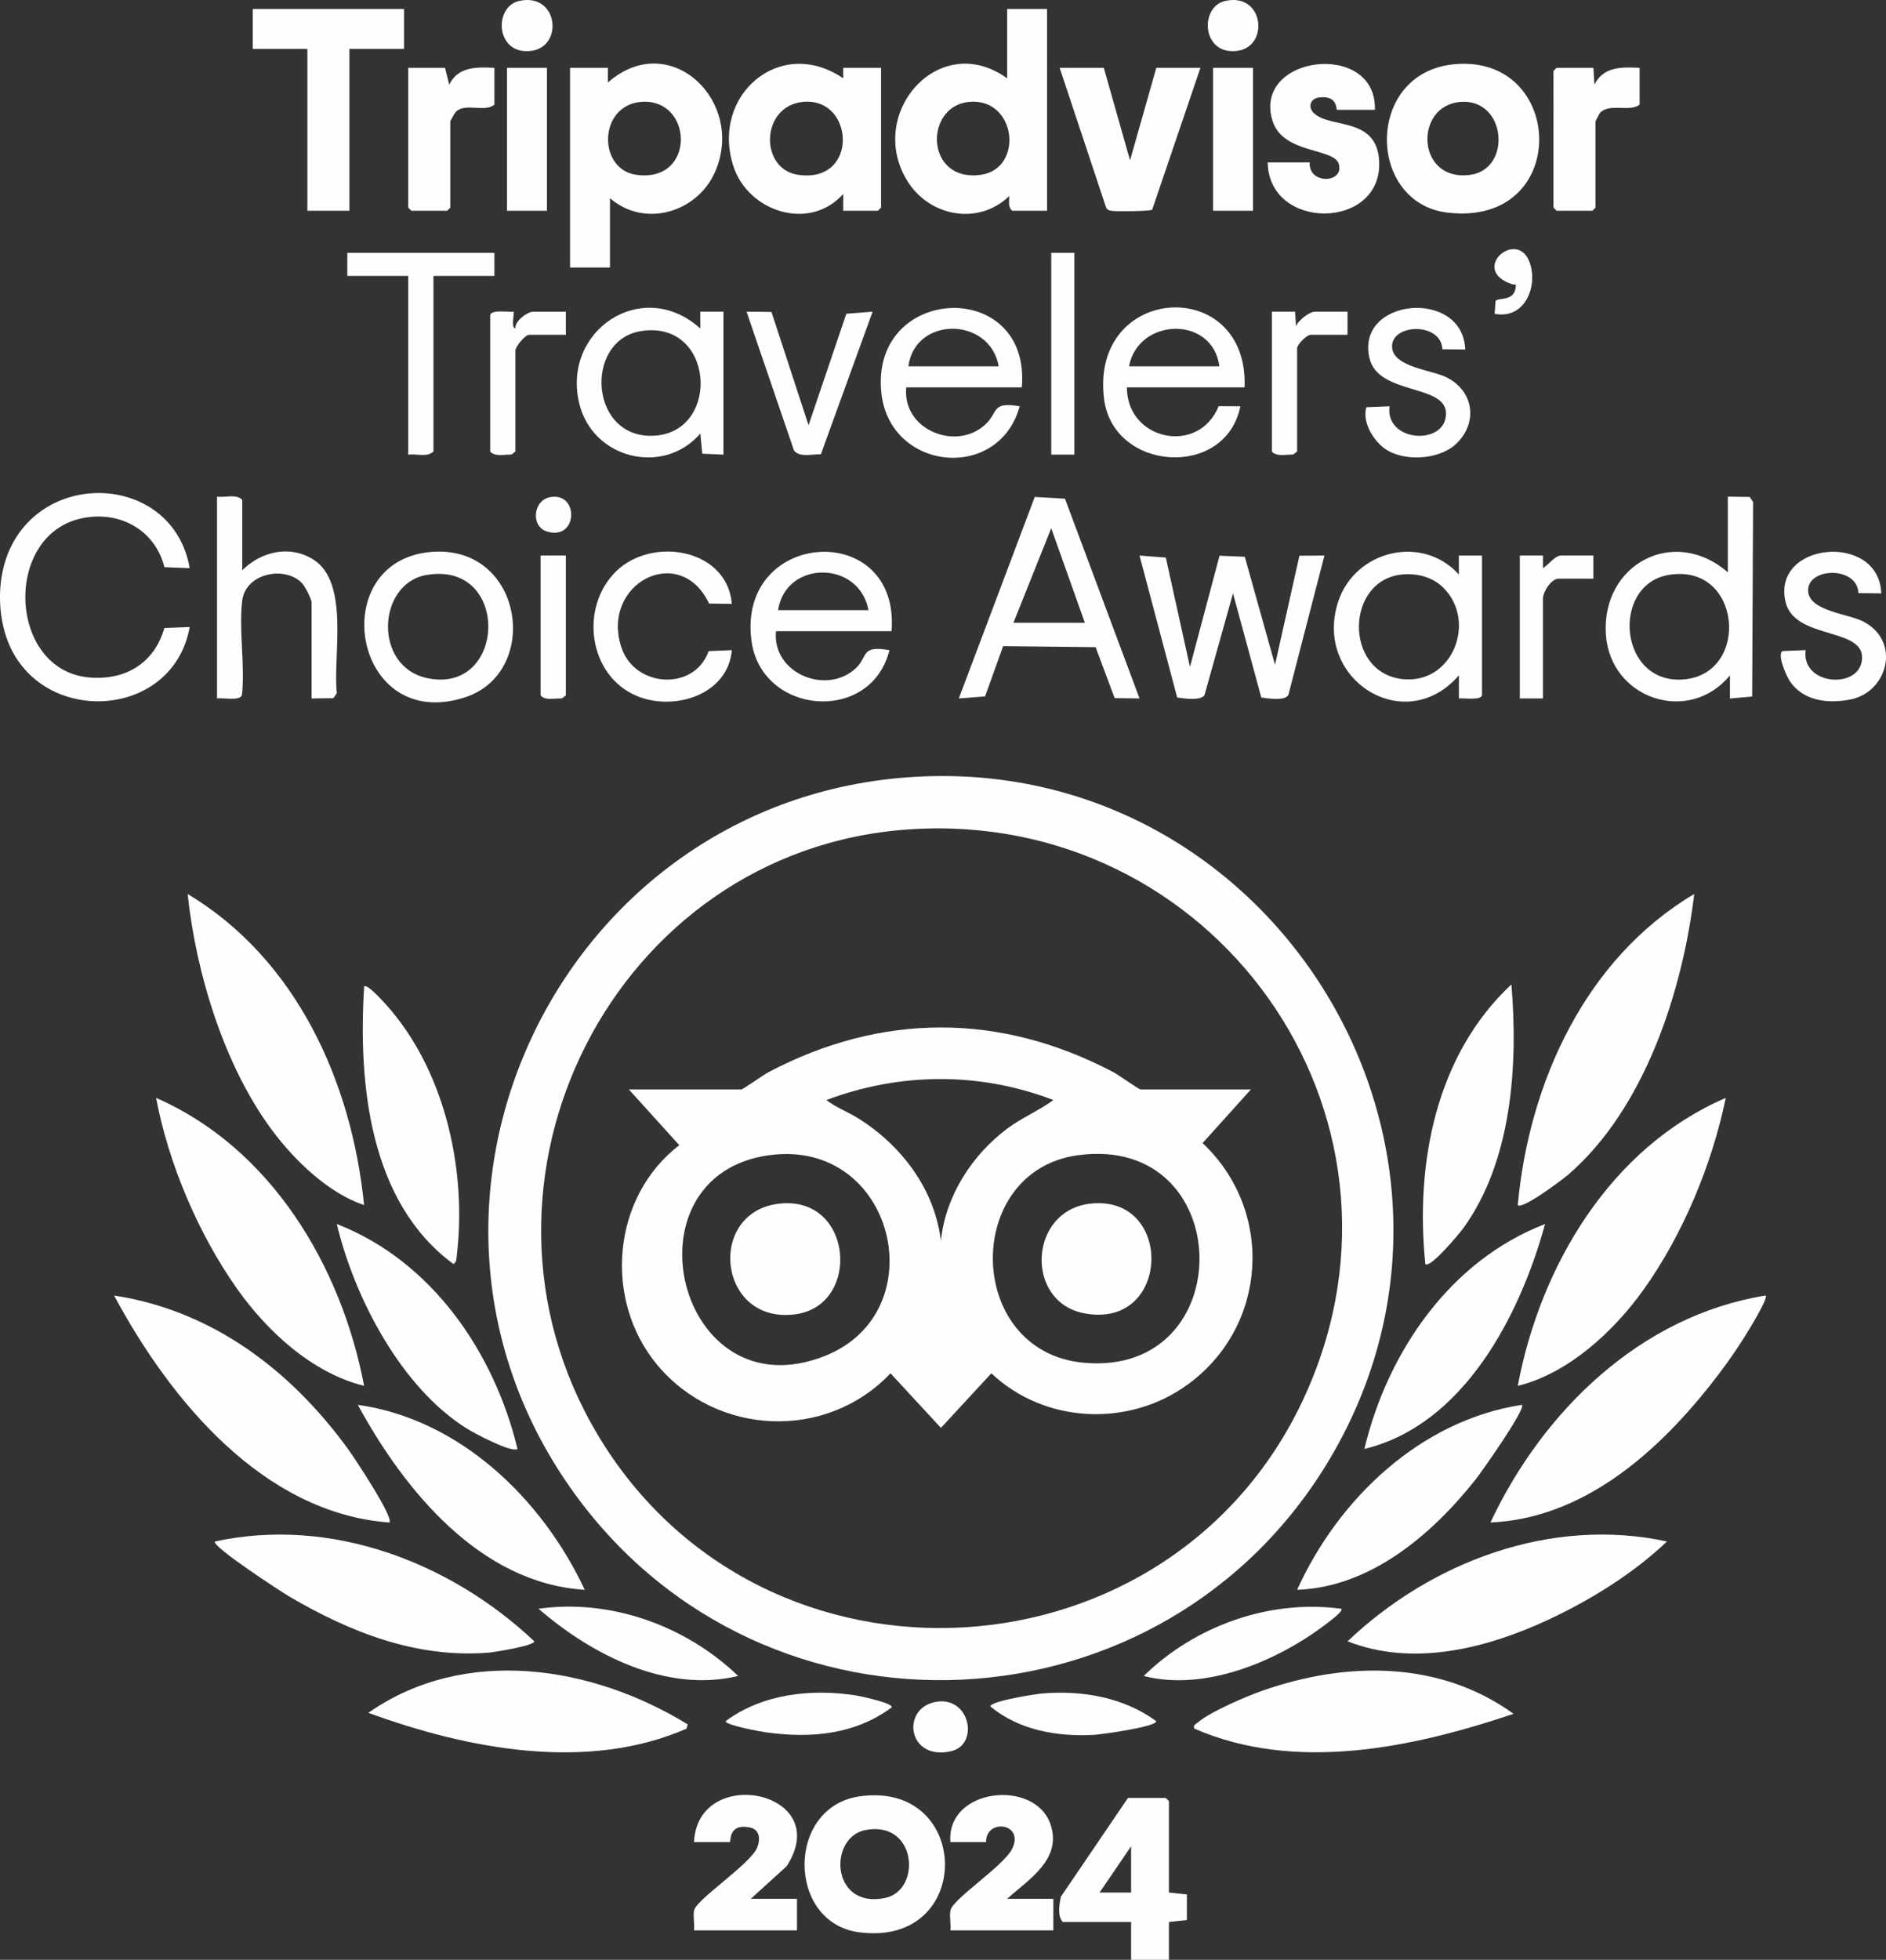
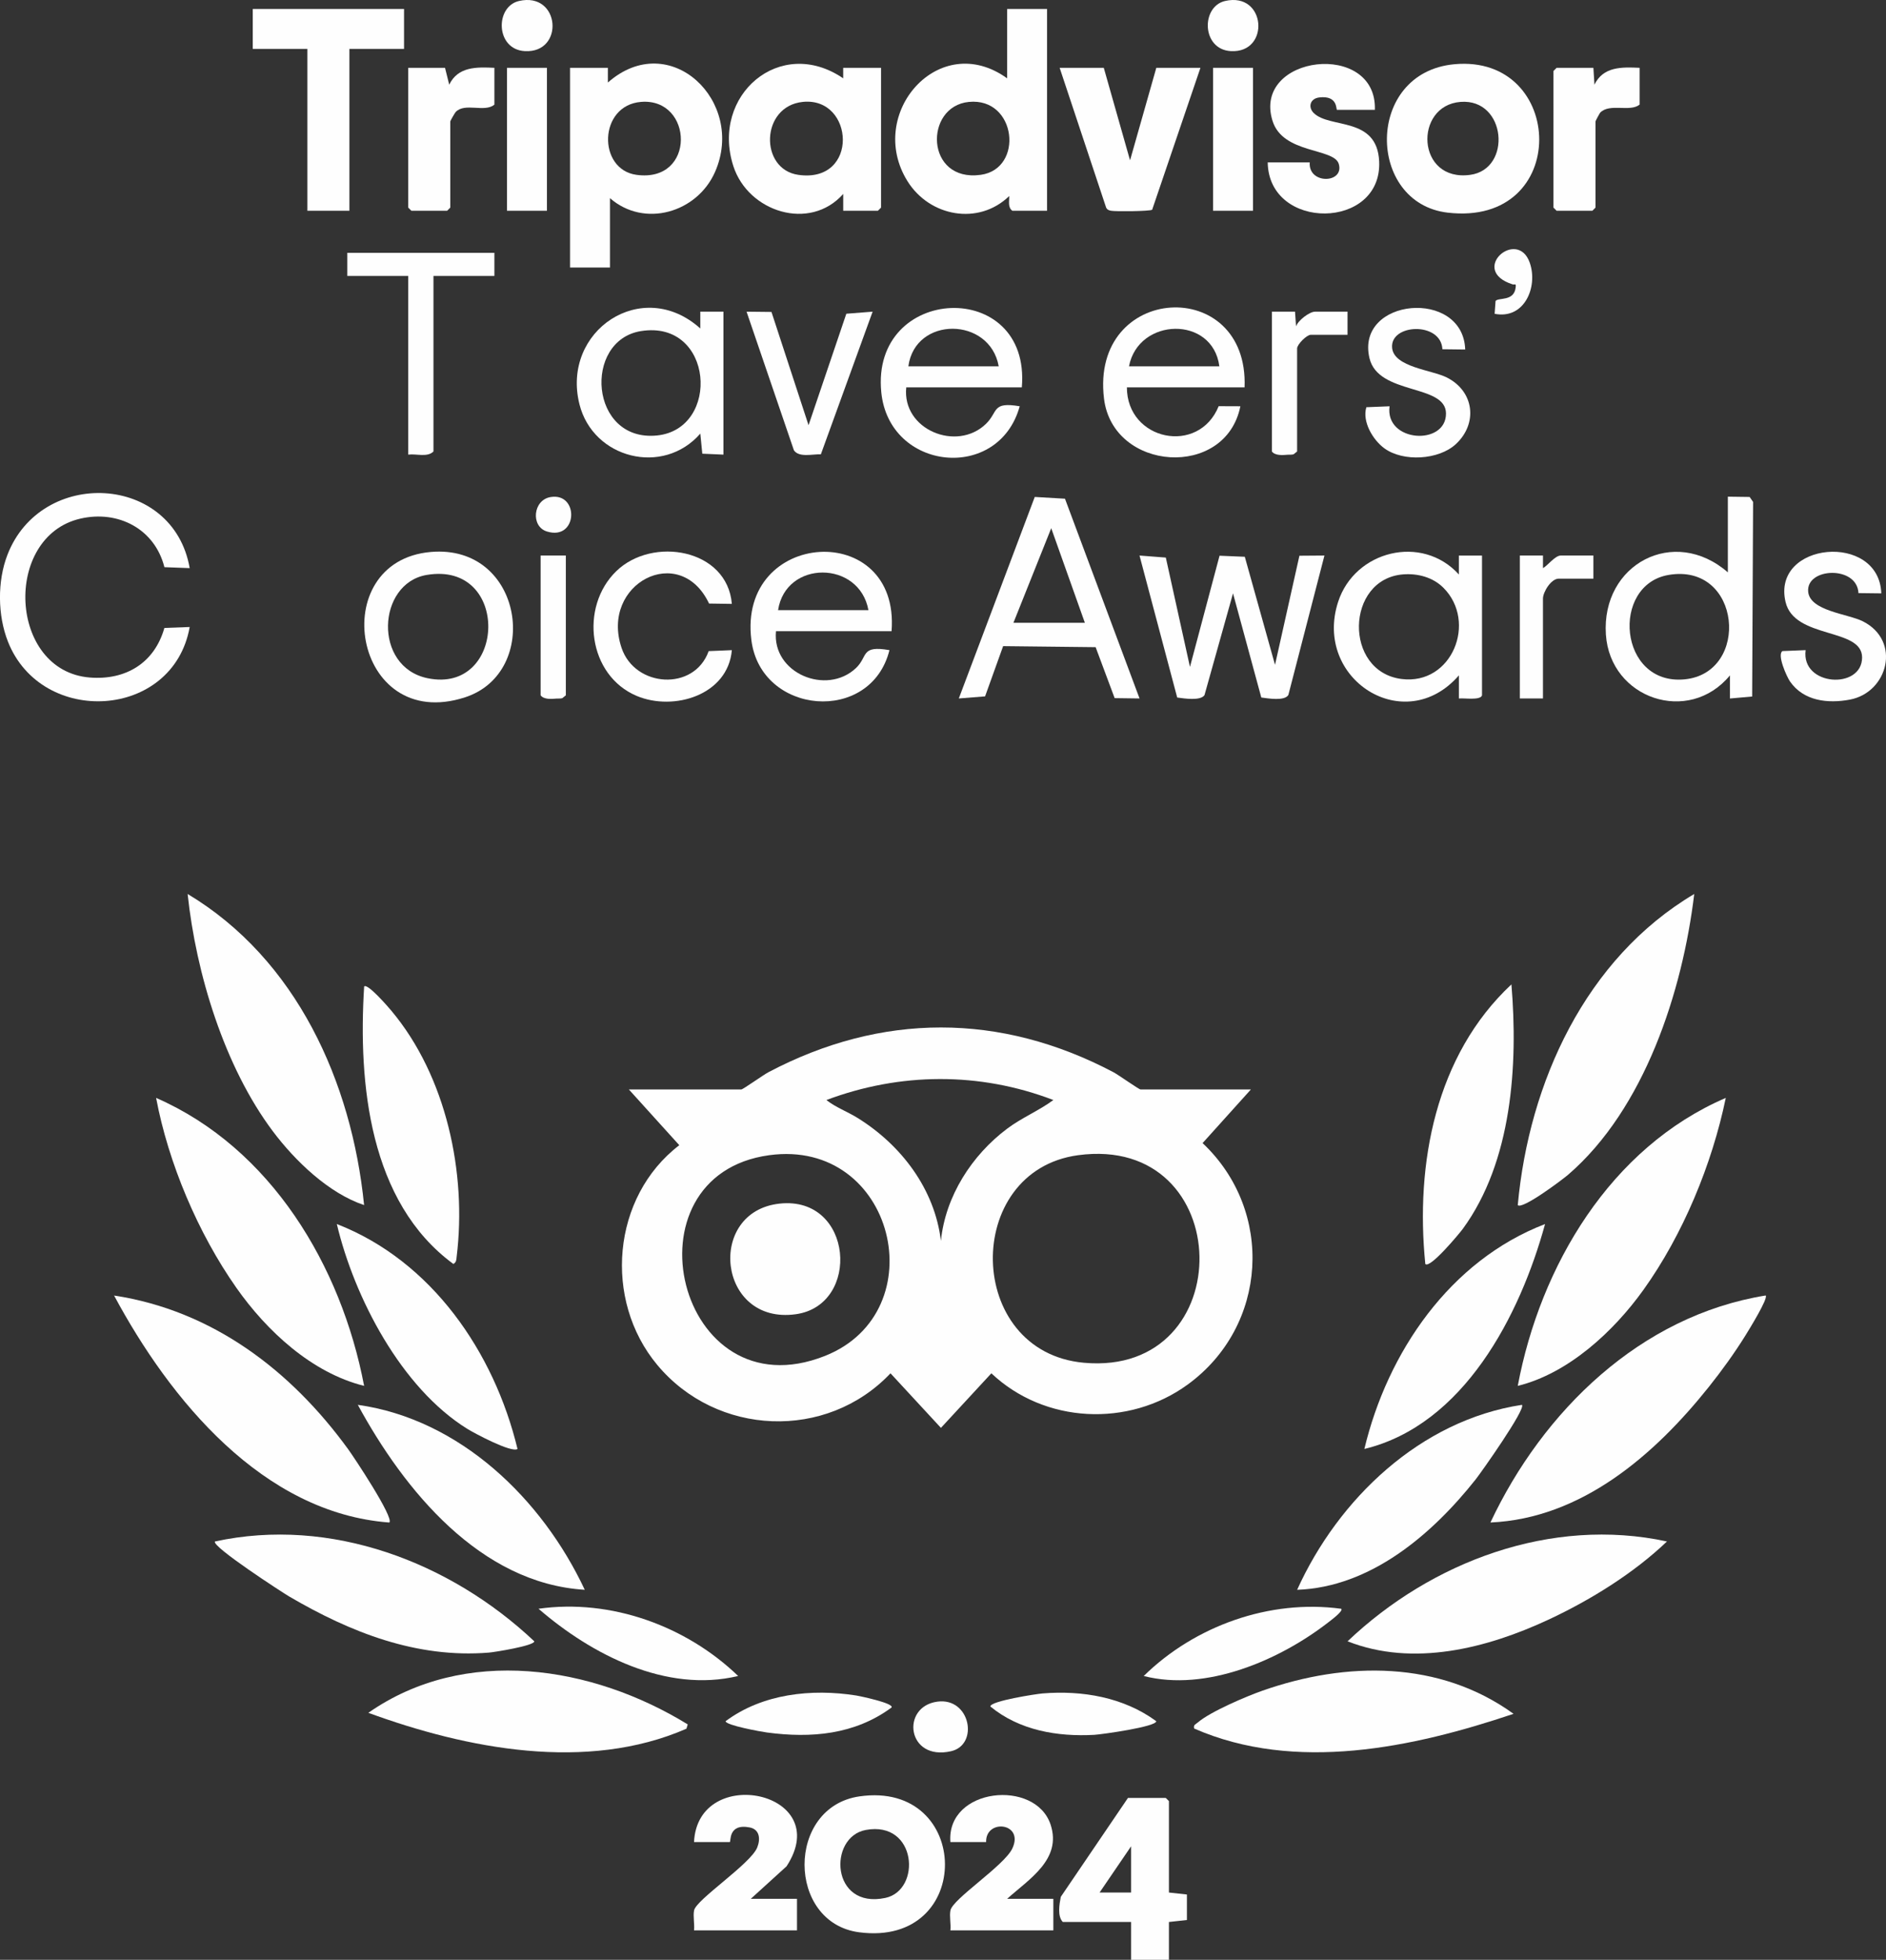
<svg xmlns="http://www.w3.org/2000/svg" xmlns:ns1="http://sodipodi.sourceforge.net/DTD/sodipodi-0.dtd" xmlns:ns2="http://www.inkscape.org/namespaces/inkscape" id="Layer_2" data-name="Layer 2" viewBox="0 0 897.53 932.26" version="1.1" ns1:docname="Tripadvisor_Logo_Footer.svg" ns2:version="1.3 (0e150ed, 2023-07-21)">
  <rect x="0" y="0" width="897.53" height="932.26" fill="#333333" stroke="none" />
  <defs id="defs61" />
  <g id="Layer_1-2" data-name="Layer 1" style="fill:#ffffff;fill-opacity:0.994">
    <g id="g61" style="fill:#ffffff;fill-opacity:0.994">
-       <path d="M435.08,369.55c170.77-10.18,285.4,176.06,198.01,324.01-78.63,133.13-268.73,142.35-359.62,17.01-99.77-137.58-6.97-330.97,161.61-341.02ZM432.08,394.56c-139.95,9.83-219.49,167.72-147.6,288.01,78.48,131.33,274.61,119.3,336.98-19.63,59.97-133.58-44.52-278.56-189.38-268.38Z" id="path1" style="fill:#ffffff;fill-opacity:0.994" />
-       <path d="M840.28,616.26c1.27,1.39-8.04,16.42-9.58,18.91-5.1,8.24-11.41,16.97-17.46,24.54-25.79,32.31-60.54,62.62-103.96,64.53,24.94-52.98,71.36-98.35,130.99-107.99Z" id="path2" style="fill:#ffffff;fill-opacity:0.994" />
+       <path d="M840.28,616.26c1.27,1.39-8.04,16.42-9.58,18.91-5.1,8.24-11.41,16.97-17.46,24.54-25.79,32.31-60.54,62.62-103.96,64.53,24.94-52.98,71.36-98.35,130.99-107.99" id="path2" style="fill:#ffffff;fill-opacity:0.994" />
      <path d="M185.28,724.25c-60.25-4.5-104.4-58.46-130.99-107.98,46.85,7.15,84.14,35.62,111.39,73.1,2.72,3.73,21.96,32.64,19.6,34.89Z" id="path3" style="fill:#ffffff;fill-opacity:0.994" />
      <path d="M173.28,659.25c-24.85-6.17-46.33-26.06-60.81-46.68-18.23-25.96-32.34-59.25-38.18-90.31,54.68,23.9,88.12,79.9,98.99,136.99Z" id="path4" style="fill:#ffffff;fill-opacity:0.994" />
      <path d="M821.28,522.26c-6.52,31.57-20.38,65.07-39.18,91.31-14.21,19.83-35.74,39.75-59.81,45.68,10.71-57.05,44.09-113.35,98.99-136.99Z" id="path5" style="fill:#ffffff;fill-opacity:0.994" />
      <path d="M173.28,573.25c-16.82-5.59-32.83-21-43.41-35.08-23.07-30.71-36.58-75.08-40.58-112.91,51.83,31.05,78.1,89.42,83.98,147.99Z" id="path6" style="fill:#ffffff;fill-opacity:0.994" />
      <path d="M722.29,573.26c5.34-58.35,32.27-117.36,83.98-147.99-5.58,46.41-23.63,102.18-59.98,133.51-2.54,2.19-21.87,16.79-24.01,14.48Z" id="path7" style="fill:#ffffff;fill-opacity:0.994" />
      <path d="M102.29,733.27c55.08-11.97,112.04,9.83,151.98,47.49.04,2.11-19.01,5.16-21.61,5.37-34.47,2.8-65.95-9.67-95.04-26.7-3.04-1.78-37.05-23.82-35.33-26.16Z" id="path8" style="fill:#ffffff;fill-opacity:0.994" />
      <path d="M793.28,733.27c-15.79,15.1-36.42,27.88-56.32,37.16-29.28,13.66-64.44,22.66-95.66,10.32,39.86-37.88,96.84-59.4,151.98-47.49Z" id="path9" style="fill:#ffffff;fill-opacity:0.994" />
      <path d="M498.28,4.26v96h-16.5c-2.27-1.62-1.42-4.57-1.51-7-14.56,14.13-37.87,9.83-48.41-7.08-19.96-32.05,15.07-72.27,47.42-48.92V4.26h19ZM461.08,48.48c-21.41,2.1-20.8,38.32,5.62,34.69,20.71-2.85,17.1-36.92-5.62-34.69Z" id="path10" style="fill:#ffffff;fill-opacity:0.994" />
      <path d="M290.28,94.26v33h-19V32.26h18v7c29.44-25.95,65.74,8.97,51.01,42.51-8.51,19.38-33.65,26.79-50.01,12.49ZM305.07,48.47c-20.3,1.64-20.78,32.15-2.2,34.7,28.52,3.92,27.14-36.71,2.2-34.7Z" id="path11" style="fill:#ffffff;fill-opacity:0.994" />
      <path d="M720.28,815.25c-47.83,16.1-103.81,28.07-151.99,7-.44-1.85.64-1.93,1.66-2.82,5.89-5.14,23.07-12.46,30.82-15.18,39.88-14.01,84.32-14.46,119.52,11.01Z" id="path12" style="fill:#ffffff;fill-opacity:0.994" />
      <path d="M327.28,820.28l-.61,2.05c-47.44,20.71-104.49,9.61-151.38-7.56,45.98-32.1,106.54-22.41,151.99,5.51Z" id="path13" style="fill:#ffffff;fill-opacity:0.994" />
      <path d="M401.28,100.26v-8c-15.93,17.97-45.23,8.55-52.28-13.22-10.9-33.68,22.25-62.29,52.27-41.78v-5h18.01v66.5l-1.5,1.5h-16.5ZM382.08,48.47c-20.2,2.03-20.74,32.03-2.21,34.7,29.11,4.19,26.77-37.17,2.21-34.7Z" id="path14" style="fill:#ffffff;fill-opacity:0.994" />
      <path d="M173.29,469.27c1.57-1.75,11.64,9.95,12.96,11.53,26.09,31.13,35.96,77.08,31.07,117.01-.18,1.5-.06,2.52-1.55,3.46-40.08-29.41-45.34-85.9-42.48-131.99Z" id="path15" style="fill:#ffffff;fill-opacity:0.994" />
      <path d="M724.28,668.27c2.02,1.86-19.43,32.2-22.02,35.47-20.73,26.13-49.94,51.26-84.97,52.52,19.58-43.25,58.7-80.64,106.99-87.99Z" id="path16" style="fill:#ffffff;fill-opacity:0.994" />
      <path d="M278.28,756.25c-49.77-3.03-85.93-47.39-108-87.98,48.72,6.87,87.78,44.87,108,87.98Z" id="path17" style="fill:#ffffff;fill-opacity:0.994" />
      <path d="M246.28,689.25c-2.78,2.02-20.58-7.49-23.92-9.57-31.39-19.49-53.7-62.28-62.07-97.42,45.2,17.57,74.88,61.01,85.99,106.99Z" id="path18" style="fill:#ffffff;fill-opacity:0.994" />
      <path d="M735.28,582.27c-11.92,43.46-38.67,95.53-85.99,106.99,10.99-46,40.71-89.61,85.99-106.99Z" id="path19" style="fill:#ffffff;fill-opacity:0.994" />
      <path d="M678.29,601.26c-4.81-47.72,4.85-99.25,40.98-132.99,3.21,38.29.31,84.28-23.16,116.33-1.39,1.89-15.64,19.14-17.83,16.66Z" id="path20" style="fill:#ffffff;fill-opacity:0.994" />
      <path d="M692.07,30.56c53.22-4.98,55.65,77.49-3.18,70.59-38.65-4.53-39.38-66.61,3.18-70.59ZM695.07,48.47c-22.34,1.71-21.13,38.25,4.63,34.7,19.95-2.74,17.14-36.37-4.63-34.7Z" id="path21" style="fill:#ffffff;fill-opacity:0.994" />
      <polygon points="192.28 4.26 192.28 23.26 166.28 23.26 166.28 100.26 146.28 100.26 146.28 23.26 120.28 23.26 120.28 4.26 192.28 4.26" id="polygon21" style="fill:#ffffff;fill-opacity:0.994" />
      <path d="M90.28,270.25l-12.04-.45c-4.59-18.21-22.03-27.24-40.01-23.09-36.96,8.54-34.16,72.51,4.51,75.58,17.07,1.36,30.76-6.88,35.49-23.58l12.04-.45c-7.84,44.02-70.42,47.57-86.48,6.98-4.95-12.52-5.09-28.75-.28-41.24,16.05-41.73,78.93-38.7,86.76,6.25Z" id="path22" style="fill:#ffffff;fill-opacity:0.994" />
      <path d="M566.29,317.25l14.08-52.9,12.02.5,14.38,51.41,11.61-51.91,11.91-.09-17.17,66.33c-1.82,2.99-9.6,1.65-12.88,1.21l-13.46-49.55-13.58,48.43c-1.94,2.8-9.67,1.58-12.98,1.13l-17.94-67.55,12.52.97,11.49,52.02Z" id="path23" style="fill:#ffffff;fill-opacity:0.994" />
      <path d="M542.28,332.25l-11.83-.16-9.05-24.24-44.02-.49-8.59,23.9-12.5.99,36.14-95.86,14.38.84,35.48,95.01ZM516.28,296.26l-16.01-45-17.99,45h34Z" id="path24" style="fill:#ffffff;fill-opacity:0.994" />
      <path d="M822.28,236.26l10.36.14,1.64,2.36-.44,92.57-10.57.94v-11c-19.58,23.76-57.04,11.16-59.04-19.46-2.19-33.51,32.48-51.81,58.04-29.54v-36ZM794.02,273.5c-27.57,4.73-23.81,52.65,7.64,49.66s27.1-55.61-7.64-49.66Z" id="path25" style="fill:#ffffff;fill-opacity:0.994" />
      <path d="M409.04,854.52c53.57-7.7,54.91,71.88-.18,64.65-34.52-4.53-34.83-59.62.18-64.65ZM412.01,870.5c-18.02,3.34-16.66,37.84,9.33,32.32,17.26-3.67,15.06-36.83-9.33-32.32Z" id="path26" style="fill:#ffffff;fill-opacity:0.994" />
      <path d="M556.28,900.26l8.56.94v12.13s-8.56.94-8.56.94v18h-18v-18h-32.5c-2.64-2.74-1.65-8.36-.96-11.96l31.96-47.04h18l1.5,1.5v43.5ZM538.28,900.26v-22l-15,22h15Z" id="path27" style="fill:#ffffff;fill-opacity:0.994" />
      <path d="M654.28,52.26h-18c-.59,0,.59-6.96-8.42-5.91-4.44.51-5.51,4.65-2.63,7.45,7.72,7.52,30.09,1.49,31.1,22.94,1.53,32.71-52.51,33.29-53.04.52h20c-.77,10.58,16.57,10.07,13.82.72-2.25-7.68-26.6-4.64-31.53-20.5-9.77-31.41,49.81-38.43,48.71-5.22Z" id="path28" style="fill:#ffffff;fill-opacity:0.994" />
      <path d="M525.28,32.26l12.5,44.01,12.5-44.01h21l-22.98,67.52c-1.21.73-17.29.89-19.52.48-1.12-.2-1.91-.49-2.41-1.59l-22.09-66.41h21Z" id="path29" style="fill:#ffffff;fill-opacity:0.994" />
      <path d="M705.28,330.76c-.79,2.56-8.58,1.2-11.01,1.51v-11c-25.73,29.67-69.41,1.81-57.47-34.97,7.91-24.37,39.9-32.38,57.46-13.03v-9s11.01,0,11.01,0v66.5ZM686.93,279.62c-5.02-5.03-12.23-6.93-19.19-6.39-27.42,2.12-28.44,46.3-.7,49.77,23.97,3,36.05-27.18,19.89-43.38Z" id="path30" style="fill:#ffffff;fill-opacity:0.994" />
      <path d="M344.28,216.26l-10.06-.44-.95-9.56c-17.7,20.34-51.05,11.9-57.52-13.97-8.75-34.95,29.9-60.89,57.52-36.03v-8s11.01,0,11.01,0v68ZM305.02,157.5c-27.68,4.44-24.49,52.91,7.65,49.65,30.44-3.09,26.99-55.2-7.65-49.65Z" id="path31" style="fill:#ffffff;fill-opacity:0.994" />
      <path d="M424.28,300.26h-55c-1.93,20.03,24.07,30.72,38.05,17.55,5.89-5.55,2.07-10.96,15.95-8.54-8.8,35.37-61.2,30.97-65.71-4.79-6.66-52.8,70.86-57.58,66.72-4.22ZM413.28,290.26c-4.3-23.8-39.38-23.95-43,0h43Z" id="path32" style="fill:#ffffff;fill-opacity:0.994" />
      <path d="M592.28,184.26h-56c-.01,25.34,34.18,32.44,43.67,8.96l10.33.04c-6.98,34.77-60.66,31.08-64.89-3.62-6.68-54.84,68.96-58.9,66.89-5.39ZM580.28,174.26c-3.14-24.27-38.56-23.32-43,0h43Z" id="path33" style="fill:#ffffff;fill-opacity:0.994" />
      <path d="M486.28,184.26h-55c-2.11,20.17,24.03,30.79,37.9,17.4,6-5.79,2.64-10.67,16.09-8.4-10,36.22-62.12,30.86-65.87-6.63-5.15-51.46,71.32-54.69,66.88-2.38ZM475.28,174.26c-4.2-23.67-39.79-23.99-43,0h43Z" id="path34" style="fill:#ffffff;fill-opacity:0.994" />
-       <path d="M115.28,271.26c9.03-8.9,22.45-12.12,33.69-5.19,17.57,10.83,9.4,46.16,11.31,63.69l-1.64,2.36-10.36.14v-45.5c0-1.8-3.13-7.89-4.6-9.4-8.23-8.46-26.85-4.65-28.42,8.38-1.67,13.84,1.41,30.7-.12,44.88-1,3.05-9.14,1.14-11.86,1.64v-96c3.86.52,9.1-1.43,12,1.5v33.5Z" id="path35" style="fill:#ffffff;fill-opacity:0.994" />
      <path d="M330.28,876.26c1.77-37.5,67.31-24.12,44.03,11.53l-17.03,15.47h22v15h-49c.33-2.98-.52-6.64.02-9.48.99-5.2,26.86-22.06,30.05-29.94,1.63-4.03,1.19-8.62-3.59-9.55-10.45-2.03-8.78,6.97-9.47,6.97h-17Z" id="path36" style="fill:#ffffff;fill-opacity:0.994" />
      <path d="M205.07,262.56c44.08-3.78,52.79,57.34,16.18,69.17-53.42,17.27-66.81-64.83-16.18-69.17ZM203.02,273.5c-23.57,4.01-25.57,43.71.41,49.11,37.69,7.84,39.62-55.93-.41-49.11Z" id="path37" style="fill:#ffffff;fill-opacity:0.994" />
      <path d="M479.28,903.26h22v15h-49c.33-2.98-.52-6.64.02-9.48,1.05-5.52,25.64-21.29,29.48-29.51,5.72-12.26-12.78-14.26-12.5-3.01h-17c-1.95-25.87,40.55-30.25,47.72-8.22,5.37,16.49-10.29,25.82-20.72,35.22Z" id="path38" style="fill:#ffffff;fill-opacity:0.994" />
      <path d="M348.29,287.26l-10.85-.16c-13.91-29.33-51.98-9.49-41.63,21.13,6.36,18.81,34.55,20.75,41.44,1.5l11.03-.46c-1.84,21.36-27.61,29.2-45.28,21.77-23.1-9.72-27.28-42.23-9.75-59.31,17.22-16.77,52.87-10.67,55.03,15.53Z" id="path39" style="fill:#ffffff;fill-opacity:0.994" />
      <path d="M235.28,120.26v11h-29v83.5c-2.9,2.93-8.14.98-12,1.5v-85h-29v-11h70Z" id="path40" style="fill:#ffffff;fill-opacity:0.994" />
      <path d="M697.29,166.26l-10.87-.13c-.6-13.23-25.06-12.2-23.92-.61.9,9.15,18.91,10.46,26,14.03,13.12,6.6,14.88,21.95,4.31,31.73-8.14,7.53-25.06,8.54-34.02,1.97-5.53-4.06-10.62-12.75-8.55-19.54l11.04-.45c-2.31,17.18,26.82,18.95,26.86,3.5.04-14.31-32.25-8.6-36.43-26.43-6.72-28.68,44.57-33.28,45.57-4.07Z" id="path41" style="fill:#ffffff;fill-opacity:0.994" />
      <path d="M895.29,282.26l-10.87-.13c-.6-13.23-25.06-12.2-23.92-.61.9,9.15,18.91,10.46,26,14.03,18.42,9.27,12.01,33.82-6.16,37.25-10.5,1.98-22.02.68-28.48-8.61-1.57-2.26-6.29-12.75-3.61-14.48l11.04-.45c-2.31,17.18,26.82,18.95,26.86,3.5.04-14.31-32.25-8.6-36.43-26.43-6.72-28.68,44.57-33.28,45.57-4.07Z" id="path42" style="fill:#ffffff;fill-opacity:0.994" />
      <path d="M758.28,32.26l.5,8.01c4.21-8.66,13.03-8.41,21.5-8.01v17.5c-4.61,3.7-14.13-.8-18.73,3.78-.24.24-2.27,3.98-2.27,4.22v41l-1.5,1.5h-17l-1.5-1.5V33.76l1.5-1.5h17.5Z" id="path43" style="fill:#ffffff;fill-opacity:0.994" />
      <path d="M211.78,32.26l2,8.01c4.21-8.66,13.03-8.41,21.5-8.01v17.5c-4.59,3.93-14.14-1.12-18.45,3.55-.38.41-2.55,4.19-2.55,4.45v41l-1.5,1.5h-17l-1.5-1.5V32.26h17.5Z" id="path44" style="fill:#ffffff;fill-opacity:0.994" />
      <path d="M638.28,765.27c1.21,1.01-5.14,5.67-6.08,6.41-23.23,18.07-58.28,33.19-87.91,25.58,24.25-23.82,59.93-36.62,93.99-31.98Z" id="path45" style="fill:#ffffff;fill-opacity:0.994" />
      <path d="M351.28,797.25c-34.24,8.24-69.87-10.23-95-31.98,34.48-4.86,70.31,8.21,95,31.98Z" id="path46" style="fill:#ffffff;fill-opacity:0.994" />
      <path d="M367.14,148.4l17.64,53.87,17.98-53.03,12.51-.98-24.63,67.86c-3.9-.17-10.36,1.67-12.82-1.91l-22.54-65.95,11.86.13Z" id="path47" style="fill:#ffffff;fill-opacity:0.994" />
      <rect x="577.28" y="32.26" width="19" height="68" id="rect47" style="fill:#ffffff;fill-opacity:0.994" />
      <rect x="241.28" y="32.26" width="19" height="68" id="rect48" style="fill:#ffffff;fill-opacity:0.994" />
      <path d="M424.28,812.25c-17.54,12.92-38.24,14.71-59.36,11.87-2.56-.34-19.62-3.41-19.62-5.36,17.56-13.08,40.93-15.58,62.2-12.22,1.5.24,18.16,3.69,16.77,5.71Z" id="path48" style="fill:#ffffff;fill-opacity:0.994" />
      <path d="M496.08,805.56c19-1.55,38.61,1.79,54.18,13.2.07,2.67-26.23,6.31-29.49,6.49-17.52.97-35.65-2.1-49.47-13.49-.11-2.6,21.96-5.97,24.78-6.2Z" id="path49" style="fill:#ffffff;fill-opacity:0.994" />
      <path d="M605.28,148.26h11.01s.49,7.01.49,7.01c.87-2.8,6.41-7.01,9-7.01h15.5v11h-17.5c-1.93,0-6.5,4.57-6.5,6.5v49l-1.66,1.34c-.91.29-1.87.13-2.79.21-2.48.22-6.01.49-7.55-1.55v-66.5Z" id="path50" style="fill:#ffffff;fill-opacity:0.994" />
-       <path d="M233.28,149.76c.79-2.56,8.58-1.2,11.01-1.51.71.71-1.34,7.55.98,8-.36-3.57,5.79-7.99,8.51-7.99h15.5v11h-17.5c-1.82,0-6.5,5.58-6.5,7.5v48l-1.66,1.34c-.91.29-1.87.13-2.79.21-2.48.22-6.01.49-7.55-1.55v-65Z" id="path51" style="fill:#ffffff;fill-opacity:0.994" />
-       <rect x="500.28" y="120.26" width="11" height="96" id="rect51" style="fill:#ffffff;fill-opacity:0.994" />
      <path d="M723.28,264.26h11.01s0,6,0,6c2.31-1.29,5.76-6,8.49-6h15.5v11h-16.5c-3.64,0-7.5,6.38-7.5,9.5v47.5h-11v-68Z" id="path52" style="fill:#ffffff;fill-opacity:0.994" />
      <path d="M269.28,264.26v66.5l-1.66,1.34c-.91.29-1.87.13-2.79.21-2.48.22-6.01.49-7.55-1.55v-66.5h12Z" id="path53" style="fill:#ffffff;fill-opacity:0.994" />
      <path d="M446.05,809.46c15.72-2.15,19.97,20.54,6.52,23.59-21,4.77-24.03-21.2-6.52-23.59Z" id="path54" style="fill:#ffffff;fill-opacity:0.994" />
      <path d="M246.99.47c19.68-4.53,21.81,24.9,2.77,23.85-13.99-.77-14.28-21.2-2.77-23.85Z" id="path55" style="fill:#ffffff;fill-opacity:0.994" />
      <path d="M582.99.47c19.61-4.52,21.61,24.89,2.77,23.85-13.99-.77-14.28-21.2-2.77-23.85Z" id="path56" style="fill:#ffffff;fill-opacity:0.994" />
      <path d="M711.28,149.26l.44-6.07c1.29-1.81,8.8.38,9.57-6.44.26-2.29-.37-1.13-1.49-1.49-21.06-6.75,2.38-27.08,8.22-10.23,3.98,11.48-2.59,27.04-16.73,24.24Z" id="path57" style="fill:#ffffff;fill-opacity:0.994" />
      <path d="M262.04,236.44c13.71-2.25,12.95,20.98-1.81,16.37-7.75-2.42-6.62-14.99,1.81-16.37Z" id="path58" style="fill:#ffffff;fill-opacity:0.994" />
      <path d="M595.28,518.26l-22.98,25.5c34.28,32.31,31.08,87.12-7.13,114.89-28.09,20.42-68.05,18.57-93.39-5.38l-24,25.96-24-25.96c-30.46,32.17-82.72,29.94-111.01-4.01-25.75-30.89-21.61-79.91,10.5-104.5l-23.99-26.51h53.5c.76,0,10.61-7,12.83-8.17,53.9-28.43,110.45-28.43,164.34,0,2.22,1.17,12.07,8.17,12.83,8.17h52.5ZM501.28,523.27c-35.13-13.44-72.86-13.17-108,0,4.26,3.43,9.96,5.49,14.91,8.57,20.71,12.87,36.61,33.75,39.58,58.43,2.13-21.21,14.71-40.79,31.59-53.42,6.99-5.23,14.96-8.44,21.91-13.57ZM366.04,549.52c-70.52,9.62-43.77,123.3,26.5,95.5,53.02-20.98,33.29-103.66-26.5-95.5ZM513.04,549.52c-55.07,7.45-53.96,93.57,2.76,98.73,74.67,6.79,72.95-108.96-2.76-98.73Z" id="path59" style="fill:#ffffff;fill-opacity:0.994" />
-       <path d="M519.07,572.54c39.96-4.27,38.17,60.69-3.63,52.07-27.85-5.74-25.86-48.92,3.63-52.07Z" id="path60" style="fill:#ffffff;fill-opacity:0.994" />
      <path d="M371.07,572.54c35.02-3.73,38.79,48.31,7.63,52.63-37.23,5.16-42.76-48.89-7.63-52.63Z" id="path61" style="fill:#ffffff;fill-opacity:0.994" />
    </g>
  </g>
</svg>